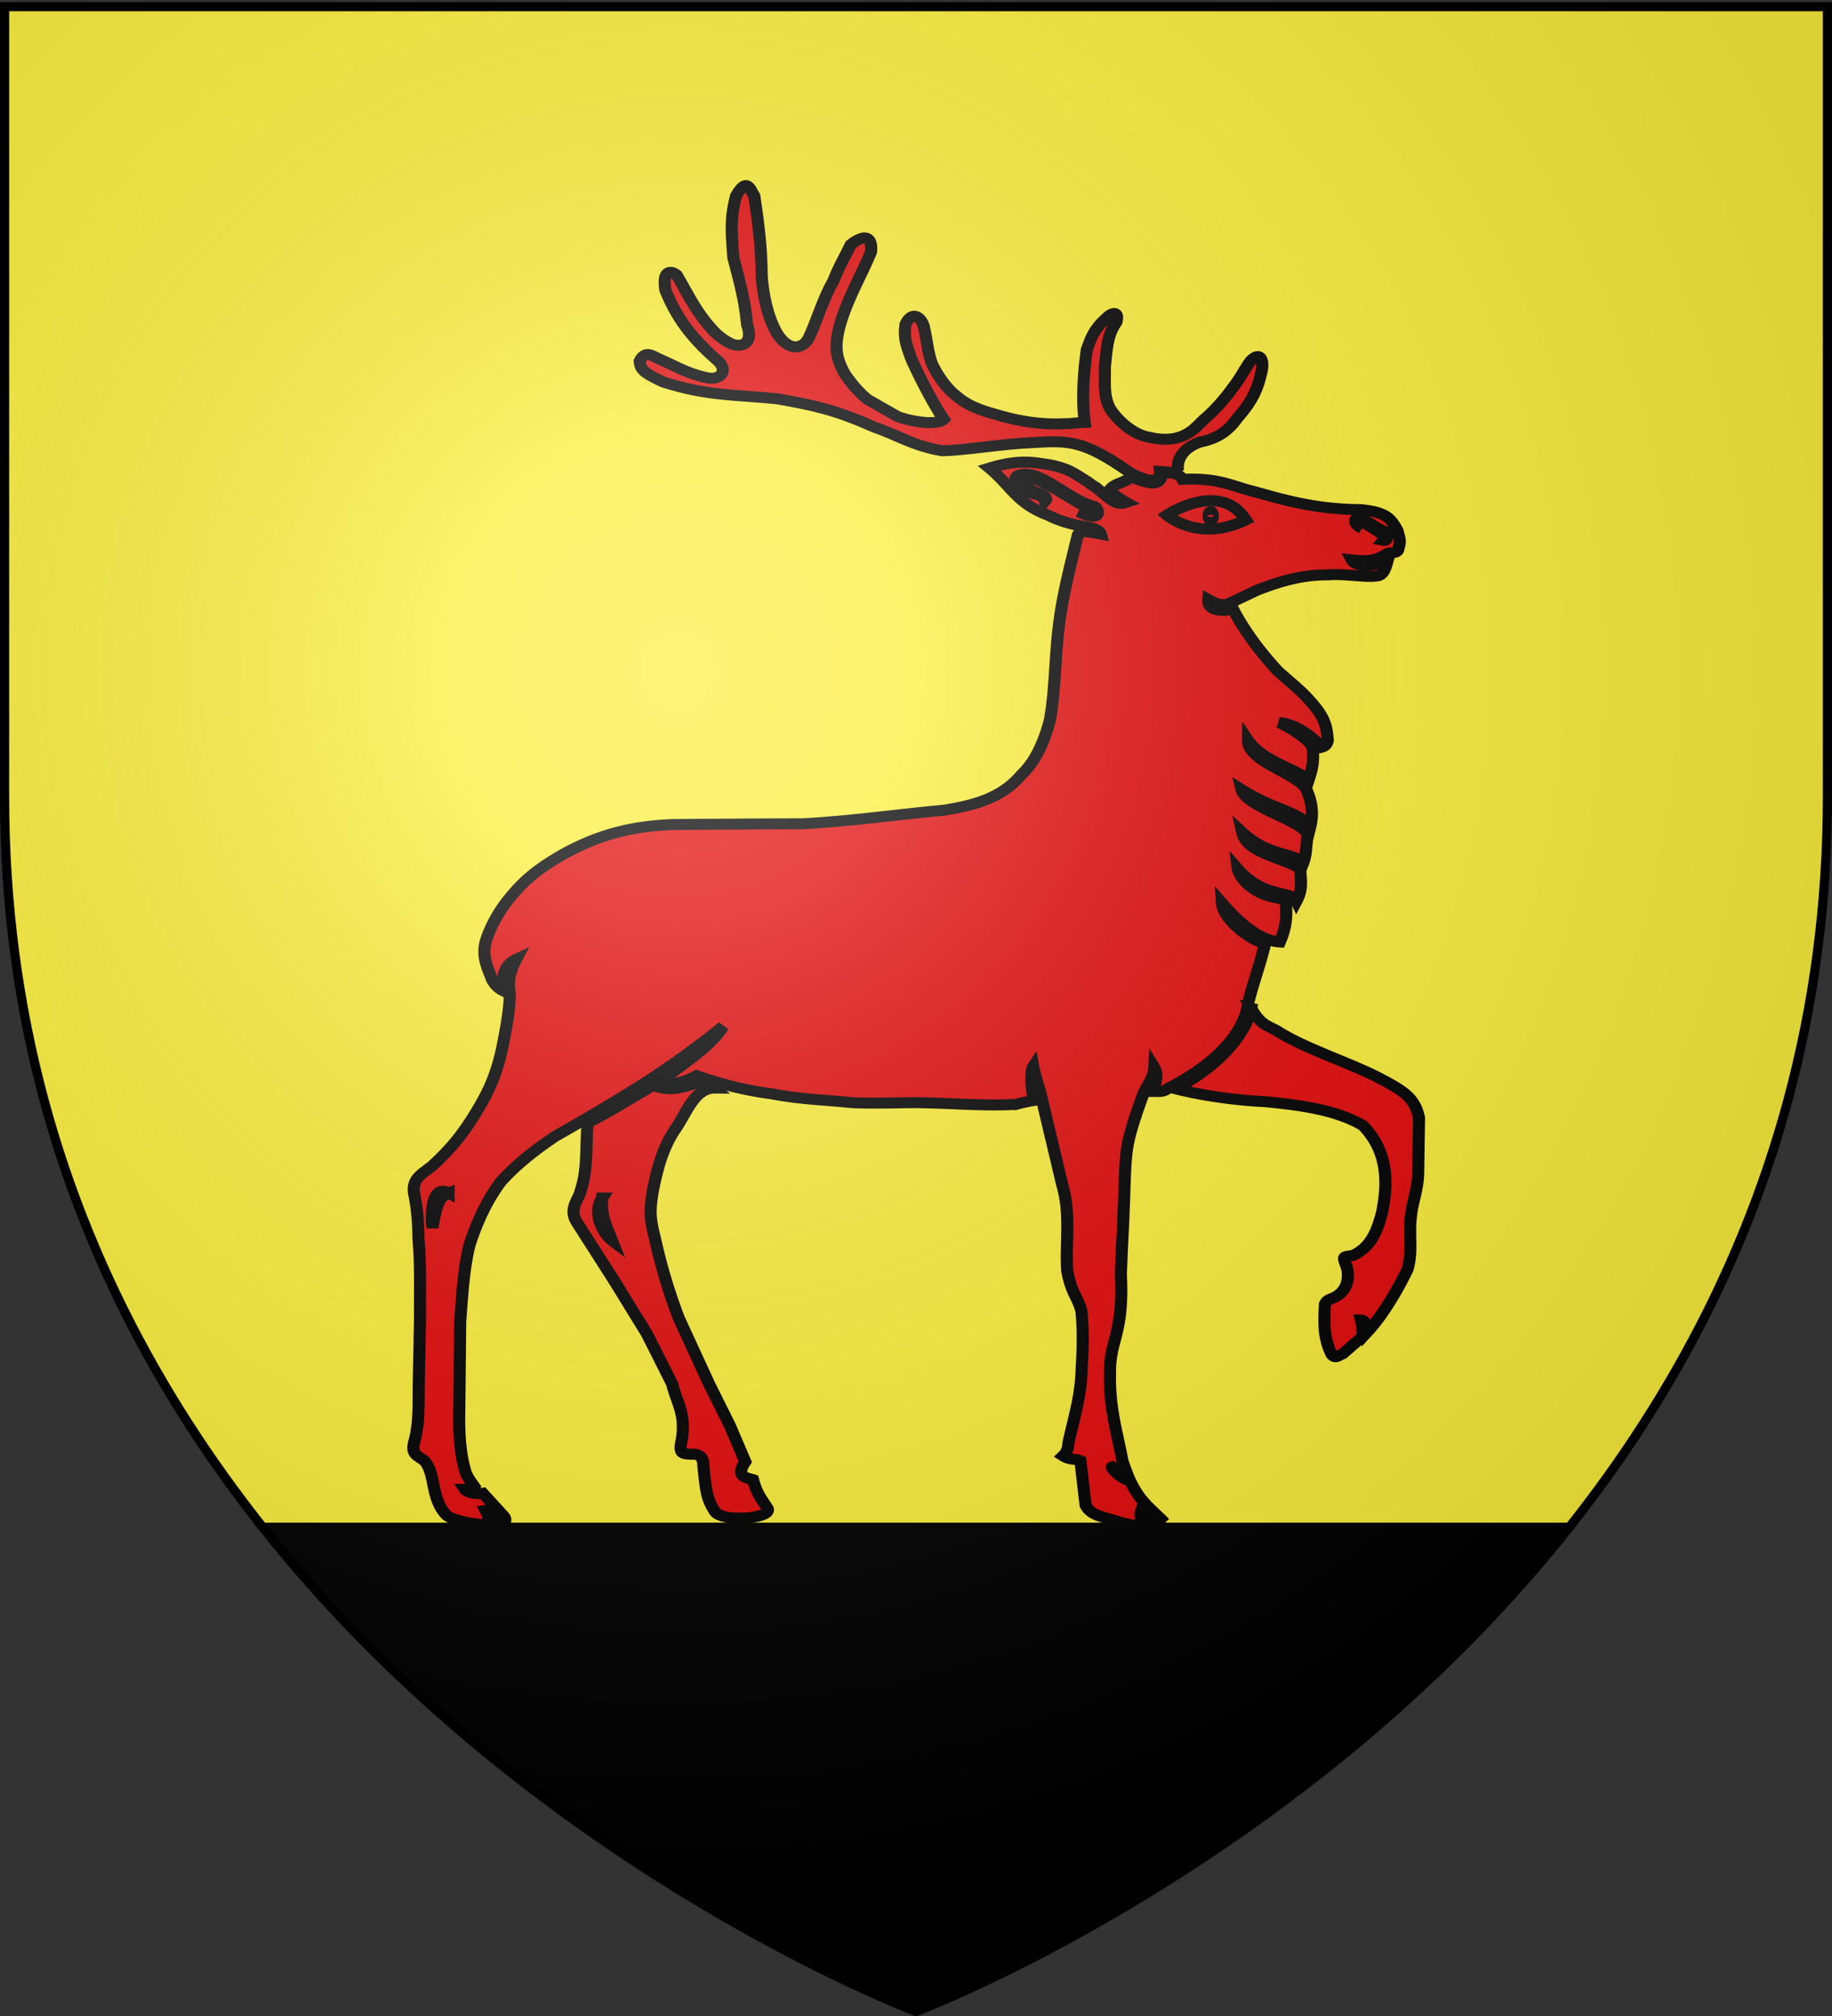
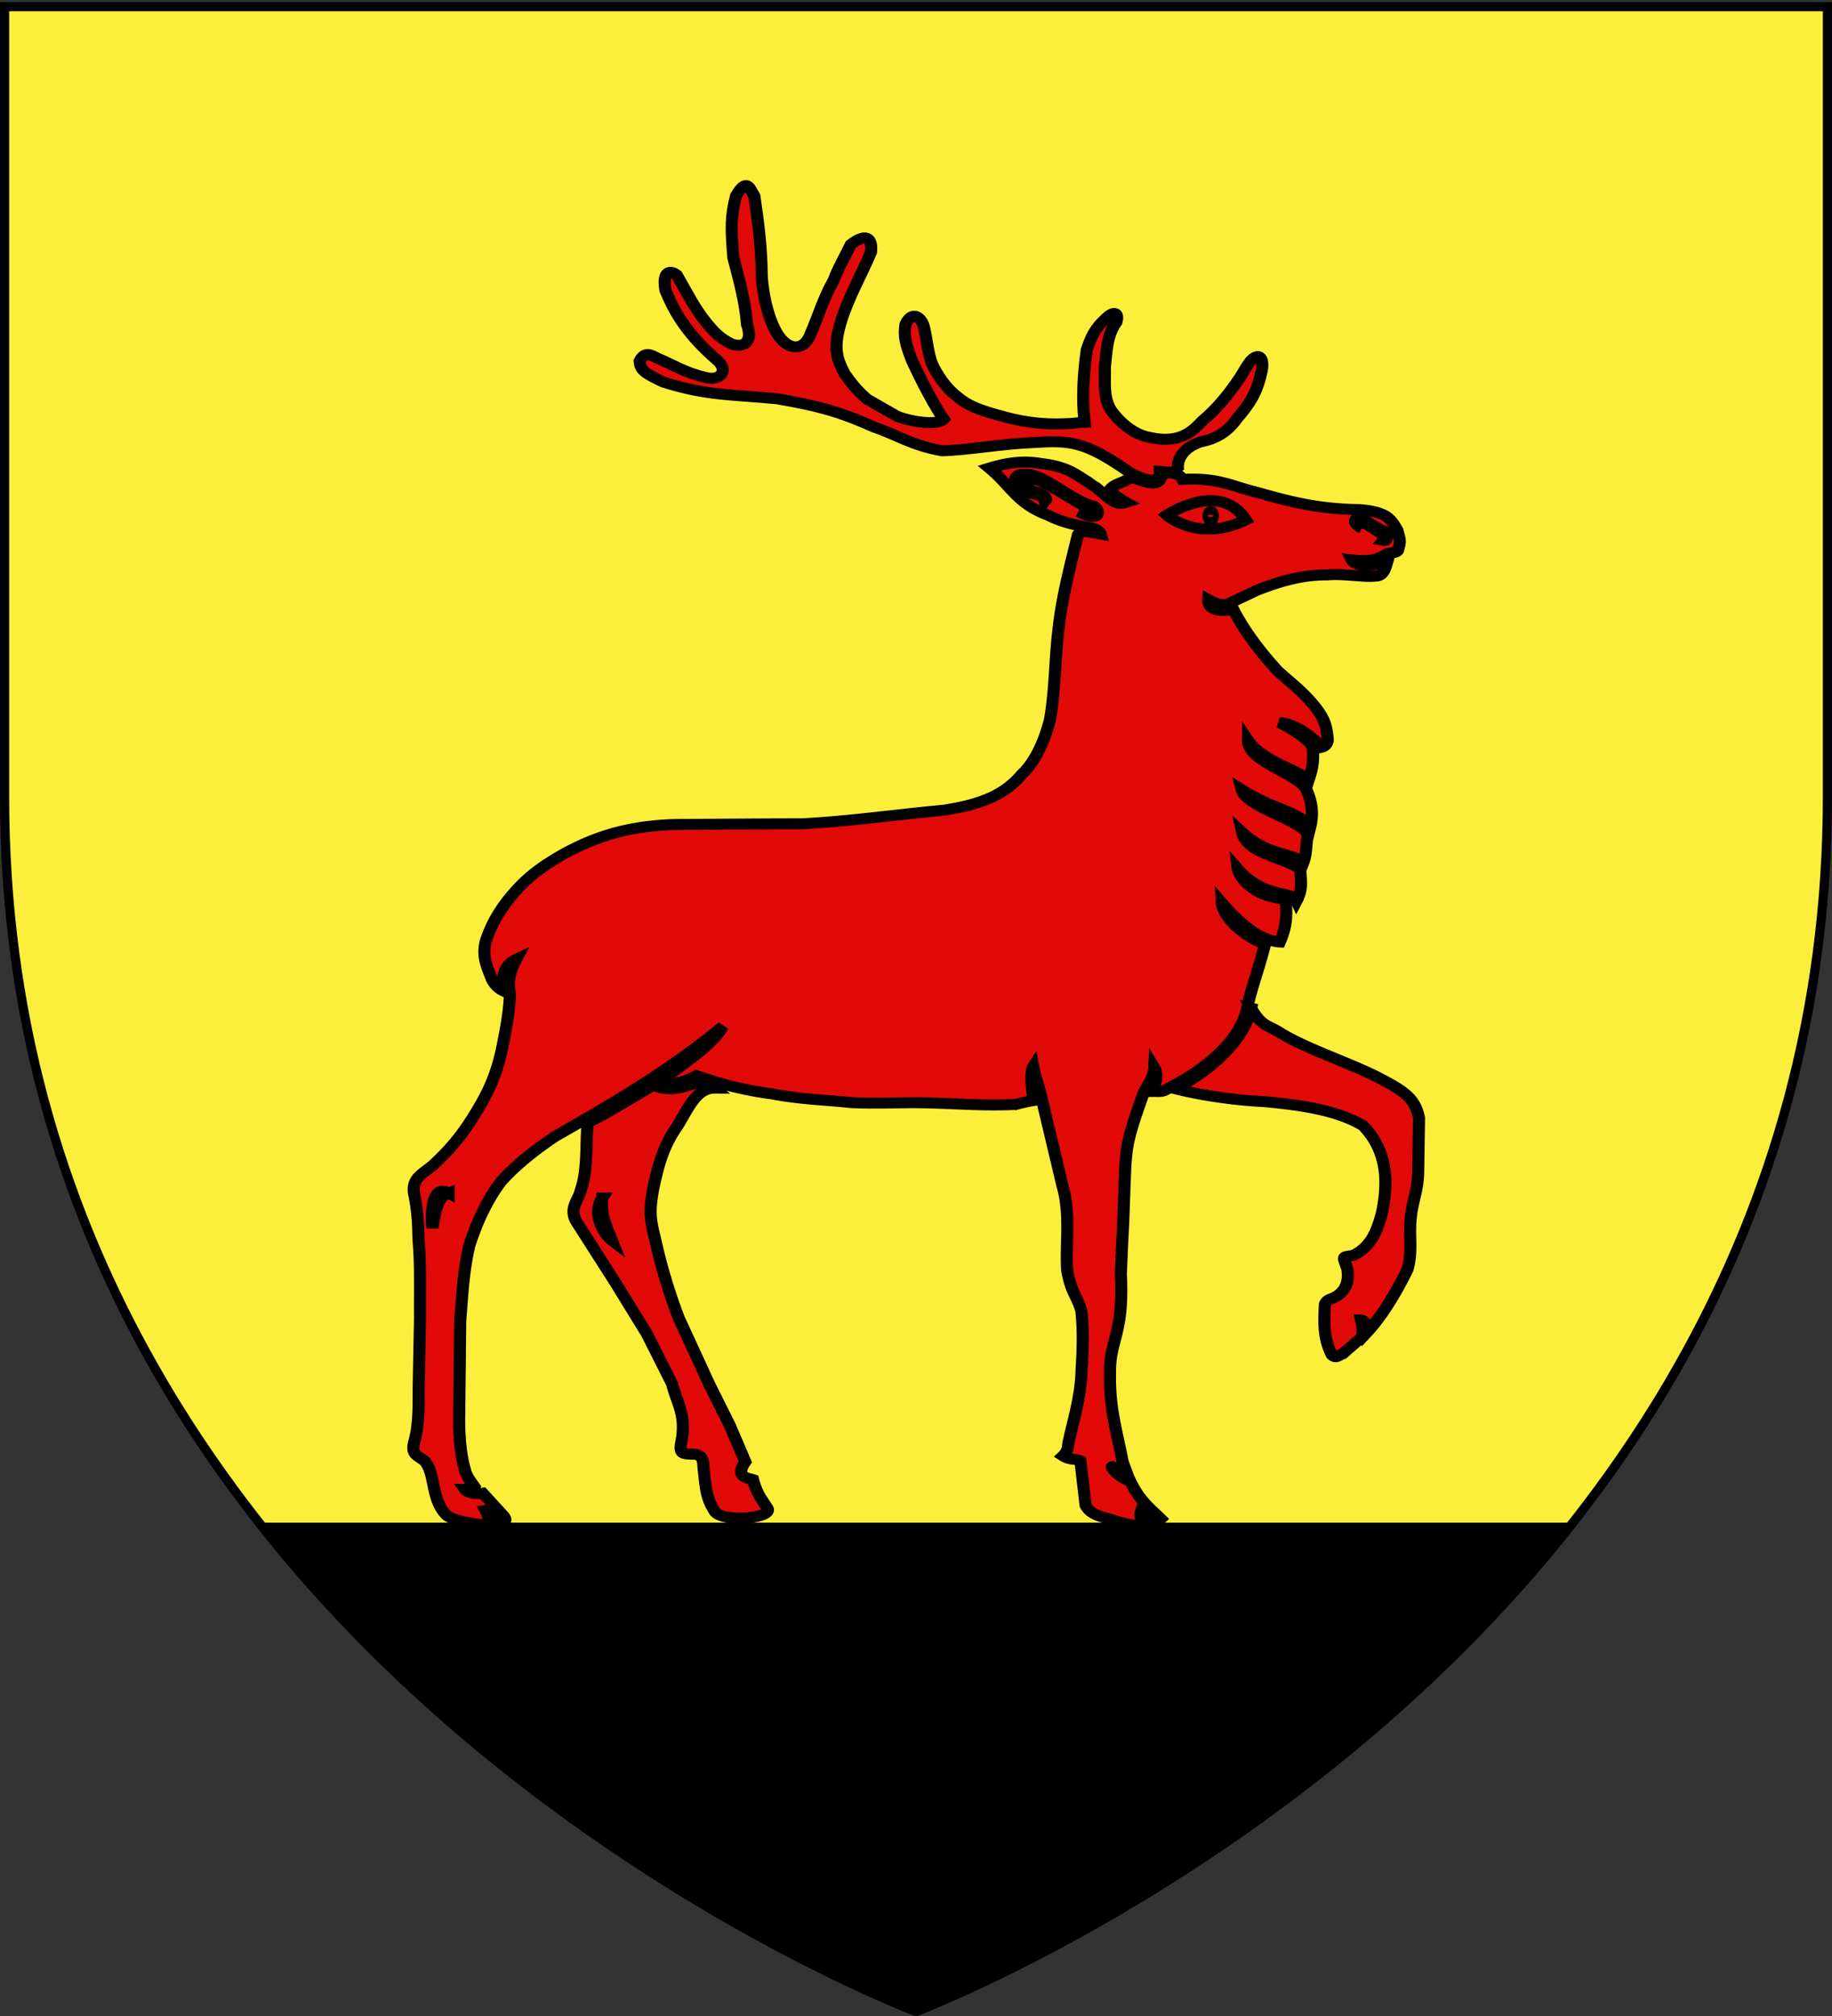
<svg xmlns="http://www.w3.org/2000/svg" xmlns:xlink="http://www.w3.org/1999/xlink" width="600" height="660" version="1.0">
  <rect width="100%" height="100%" fill="#333333" stroke="none" />
  <desc>Flag of Canton of Valais (Wallis)</desc>
  <defs>
    <radialGradient xlink:href="#b" id="c" cx="221.445" cy="226.331" r="300" fx="221.445" fy="226.331" gradientTransform="matrix(1.353 0 0 1.349 -77.63 -85.747)" gradientUnits="userSpaceOnUse" />
    <linearGradient id="b">
      <stop offset="0" style="stop-color:white;stop-opacity:.314" />
      <stop offset=".19" style="stop-color:white;stop-opacity:.251" />
      <stop offset=".6" style="stop-color:#6b6b6b;stop-opacity:.125" />
      <stop offset="1" style="stop-color:black;stop-opacity:.125" />
    </linearGradient>
  </defs>
  <g style="display:inline">
    <path d="M300 658.5s298.5-112.32 298.5-397.772V2.176H1.5v258.552C1.5 546.18 300 658.5 300 658.5" style="fill:#fcef3c;fill-opacity:1;fill-rule:evenodd;stroke:none;stroke-width:1px;stroke-linecap:butt;stroke-linejoin:miter;stroke-opacity:1" />
  </g>
  <g style="display:inline">
    <g style="fill:#e20909;fill-opacity:1;stroke:#000;stroke-width:1.954;stroke-miterlimit:4;stroke-dasharray:none;stroke-opacity:1;display:inline">
      <path d="M259.658 100.61c.467-.638.636-4.018-3.441-5.51-2.338-.51-4.282-1.633-5.896-4.149-1.743-2.259-3.144-4.27-3.865-7.934-.59-2.172-.052-4.273 1.637-2.367.645.935 1.114 1.878 1.71 2.943 1.657 2.727 3.646 5.5 6.027 7.673 1.366 1.49 3.36 4.352 8.651 3.026 2.507-.469 4.919-2.715 6.32-5.015 1.231-2.385.806-5.021.895-7.406-.296-2.94-.3-5.718-1.872-8.103-.424-1.703.37-2.026 1.558-.783 2.04 2.002 2.56 3.552 3.242 5.77.509 4.131.808 8.514.34 12.86 1.02.04 2.105.25 3.126.25 3.994.211 7.427-.425 10.87-1.533 3.228-.979 5.09-1.787 6.834-3.492 1.571-1.32 3.05-3.695 3.9-5.74.678-2.13.77-4.225 1.28-6.528.382-1.577 1.862-3.034 2.963-.398.308 2.216-.08 3.526-.845 5.869-.467 1.32-3.257 7.74-5.338 11.022 1.14 1.264 5.786.288 7.528-.52 1.401-.893 3.42-2.122 4.865-3.058 1.273-1.192 2.346-2.467 3.652-4.557 1.36-2.794 1.829-4.843.51-9.49-1.273-4.388-3.228-8.017-4.8-12.15-.17-2.027.407-3.725 3.265-1.333.977 2.215 2 4.094 2.809 6.438 1.614 3.11 2.504 6.513 3.78 9.667 1.024 2.943 3.713 2.866 5.445-.458 1.53-3.025 2.166-6.896 2.376-9.878.042-5.326.556-9.6 1.195-14.373.795-1.428 1.209-3.397 2.964-.05.853 3.577.83 5.854.431 11.012-.934 4.005-1.872 7.506-2.21 11.894-1.05 3.308.698 4.151 2.483 3.47 2.081-1.107 2.962-2.336 3.937-3.57 2.125-2.854 3.278-5.548 4.94-8.7 1.03-.96 2.37-.784 1.85 2.66-1.657 4.516-3.87 8.153-8.247 12.372-2.083 1.807-.777 3.955 1.817 3.162 3.143-.767 5.218-2.258 7.727-3.409.977-.553 2.05-1.324 2.868.525-.126 1.533-.64 2.072-3.836 3.725-7.053 2.47-11.308 2.218-18.446 2.984-5.863 1.15-9.43 1.96-15.636 5.03-3.782 1.405-6.128 3.278-10.974 4.217-3.61-.042-9.726-1.237-14.698-1.45-5.947-.426-8.4-.324-15.71 5.341-3.22 1.94-4.97 1.695-4.859-.205l-3.135.251" style="fill:#e20909;fill-opacity:1;fill-rule:evenodd;stroke:#000;stroke-width:1.954;stroke-miterlimit:4;stroke-dasharray:none;stroke-opacity:1" transform="matrix(-2.025 0 0 1.839 912.029 -30.219)" />
      <path d="M355.332 216.28c.343 3.523-.054 8.42 1.128 12.038.254 1.66 2.098 3.262.567 5.819l-6.087 10.473-5.173 9.255-4.09 8.933c-.72 3.324-2.293 5.34-1.529 10.113.552 2.554-.413 2.281-1.517 2.41-2.246-.166-1.934 1.61-2.056 2.725-.339 2.938-.312 4.905-1.713 7.292-.85 2.172-9.484 1.49-8.618-.373 1.168-1.959 1.794-2.812 2.346-5.115.89-.331 2.996-.429 1.254-3.199l2.507-6.45 3.36-7.413 4.892-11.708a107 107 0 0 0 3.863-14.229c.849-3.663.86-5.019.306-8.597-.722-3.749-1.45-7.201-3.532-10.695-1.902-2.949-3.125-7.437-6.45-7.423.446-.416 1.485-.292 3.075-.843 1.84.522 3.934 1.657 6.896.346 4.44 2.887 8.262 5.493 10.571 6.637zm-106.739-20.728c-.392-2.537-2.025-7.402-2.802-11.074 3.78-1.474 6.818-5.015 6.956-7.264-2.703 3.424-6.035 6.708-9.364 6.91-1.025-2.649-1.157-4.514-.949-7.19.145-.811 2.892-.329 5.5-2.51 1.81-1.395 2.26-3.204 2.27-3.293-4.235 5.31-8.679 3.757-9.505 5.706-1.028-2.155-.699-3.433-.614-5.736 2.852-2.1 8.62-2.7 9.394-6.486-4.331 4.387-8.23 3.48-9.847 5.49-.636-1.76-.422-3.35-.779-5.038.839-2.572 9.994-4.91 10.717-8.057-5.402 3.757-9.452 3.84-11.06 6.797-.515-2.244-.442-4.393.668-7.017 1.76-2.803 9.413-4.82 9.365-8.558-2.503 4.064-9.355 5.595-9.721 7.334-.5-1.69-.971-3.154-.764-5.82.086-1.398 3.86-3.9 5.418-4.672-1.8.137-4.433 1.449-6.857 4.37-.459-.134-.868-.445-.98-1.227.17-2.47.472-3.883 2.383-6.396 1.868-2.43 3.278-3.546 5.7-5.931 2.616-3.135 5.29-6.876 7.227-11 3.106.622 4.102-.366 4.011-1.72-1.66 1-2.498 1.122-3.46.645l-4.424-2.315c-3.4-1.449-7.107-2.764-11.443-2.72-2.633-.255-5.912.461-7.74.207-1.337 0-1.609-1.545-1.996-3 1.427 1.232 5.148 1.63 5.867.12-2.69.319-4.02.111-5.705-1.112-.678-.254-1.844-.018-1.844-.913-.423-1.364-.18-1.776.16-3.225 1.061-2.045 1.713-3.276 5.989-3.697 7.18-.083 11.93-1.604 17.072-3.18 3.695-.98 5.832-2.547 11.697-2.206.533-1.18 2.143-1.33 3.315-1.01.254 2.556 2.438 1.65 4.947.571 1.147 1.107 2.963 1.127 3.643 2.533-1.217.845-1.487 1.22-2.767 2.001 1.676.597 2.395-.425 4.888-2.694.3-.13 1.132-.837 1.345-1.007 1.784-1.15 3.123-2.64 7.372-3.195 2.25-.425 4.703-.487 8.485.79-3.525 3.195-4.443 6.326-9.543 8.413-1.474.847-3.201 1.44-5.1 1.859-1.73.294-3.142.588-3.365 1.475 2.604-.551 3.288-.59 3.697.135 1.166 5.218 2.554 11.032 3.094 16.402.636 5.495.552 10.918 1.4 16.372.553 2.555 1.98 7.257 4.575 9.856 3.058 4.047 7.282 5.458 12.595 6.395 7.649.766 14.959 1.954 22.991 2.422 6.841 0 13.727.079 20.61.123 7.224.254 12.562 2.005 18.045 5.332 2.72 1.746 5.108 3.464 7.404 6.234 2.294 2.77 4.003 5.639 5.068 9.261.593 2.728-.2 4.427-1.009 6.729-.45.985-1.068 1.619-1.758 1.998.244-3.382-.834-4.86-2.16-5.542 1.114 2.348 1.376 4.079 1.018 5.968 0 2.769.586 6.188 1.094 9 .68 3.962 1.746 7.282 3.575 10.776 2.676 5.112 4.702 7.784 7.889 11.022 1.742 1.534 3.244 2.234 2.946 4.832-.508 2.728-.684 4.873-.727 8.238-.38 4.683-.207 9.294-.25 13.981l.21 11.926c.042 3.237-.115 6.567.647 9.847.722 2.556-.396 2.67-1.543 3.65-1.869 2.215-1.019 6.626-3.484 9.567-.701.947-4.262 1.8-6.847 1.86-.364-.718.188-2.084.411-2.569-.926-.161-1.403 1.264-1.784 2.51-1.202-.158-1.822-.632-1.099-1.557l3.327-4.005c.76.16 2.44.025 2.906-.715-.48-.002-1.306.066-1.546-.437.546-.836 1.35-1.988 1.536-3.026.72-2.683.896-5.742.938-8.512l-.174-18.025c-.338-4.559-.514-9.029-1.492-13.461-1.231-4.176-2.841-8.03-5.094-11.31-2.591-3.196-5.859-5.898-8.665-7.987-9-5.686-17.841-11.213-27.242-19.634 1.818 3.496 6.534 6.672 9.95 9.687-.954.794-3.023.63-5.683-.932-4.028 1.564-8.064 2.657-12.129 3.233-4.886 1.021-8.546 1.054-12.881 1.566-3.272.17-6.622.054-9.852.012-5.737 0-11.073.647-16.81.305a24 24 0 0 0-2.907-.702c.51-2.292.574-5.295.136-6.028-.246 1.506-1.058 4.012-1.418 5.873l-3.29 15.23c-1.401 5.284-.49 10.266-.787 15.21-.667 4.132-1.775 4.769-2.3 7.282-.298 3.024-.248 6.602-.036 10.181.084 4.729 1.19 8.559 2.082 12.948.17.808-.012 1.597.921 2.578-1.126.787-1.861.443-2.798.87l-.849 7.928c-.85 1.789-2.606 1.992-4.56 2.674-1.81.615-3.345 1.065-4.96.87.119-.344.873-1.488.623-2.26-.636.9-1.457 2.258-1.816 1.835-.567-.052-.864-.139-1.437-.709 2.083-2.223 3.501-3.384 4.99-6.836 1.417-.145 3.22-2.383 2.864-2.44-.951.622-1.904 1.443-2.417 1.276l.736-2.197c.89-5.241 2.154-9.417 2.026-15.596.125-6.177-2.253-6.818-1.743-17.77l-.225-5.824c-.254-4.644-.32-9.288-.531-13.934-.254-2.897-.217-4.3-2.938-12.483-.608-1.397-1.656-2.796-1.724-4.489-.67 1.206-.114 2.906.194 4.209-.85-.009-1.63.17-2.418-.547-4.553-2.516-11.682-7.655-12.881-14.645zm-.562.358c1.132 5.802 6.747 11.254 12.27 14.34-4.322 1.208-9.805 2.06-14.241 2.28-7.267.723-12.275 1.802-16.1 4.272-4.164 4.688-4.056 10.422-3.077 15.578.678 2.724 1.554 5.982 4.7 7.56 1.98.268 1.513.198.888 2.438-.467 3.196 1.143 4.619 2.418 5.172.383.212.912.26 1.209 1.07.197 3.67.17 6.171-1.103 8.983-.664.792-1.18.04-1.792-.172l-3.119-2.999c-.165-1.493-.037-1.935.196-2.996-.648.022-.923.733-.99 2.166-2.535-2.997-4.841-7.342-6.536-11.166-.895-3.324-.155-6.163-.58-9.615-.211-2.344-1.11-4.669-1.154-7.566l-.138-9.81c.636-3.365 2.207-4.66 6.201-6.96 4.675-2.728 11.778-5.185 16.284-8.21 1.698-1.277 3-1.037 4.672-4.367zm104.96 33.794c.138 3.096-.253 3.898-1.567 7.529 1.24-1.038 3.26-4.667 1.566-7.529zm24.842-.9c1.592.647 2.025 2.392 2.606 6.176.225-1.531.343-7.953-2.606-6.175zm-96.499-123.898c-.028-.027.889-.782 1.511-.823 3.49-1.716 3.462-3.196.157-2.304-1.671.24-7.597 4.787-8.907 5.193-1.069.982 1.426.735 1.864.536-.545.28-1.079.64-1.78.736-1.867.554-1.529-1.32-.677-1.703 2.76-.638 5.863-3.75 9.263-5.326 2.591-.893 3.994-.041 3.186 1.32-.677 1.276-2.25 1.662-3.484 2.002-.78.408-.976.623-1.068 1.127-.211-.28-.312-.246-.063-.758zm-51.15 5.5c.75-.84.731-1.385.047-1.233-1.155.766-2.223 1.483-3.236 2.27-.711-.23-.596.865-.352 1.178-.644.138-.74-.5-.357-1.522 1.444-.594 2.463-1.533 3.738-2.3 1.997-.38 1.104 1.277.16 1.606z" style="fill:#e20909;fill-opacity:1;fill-rule:evenodd;stroke:#000;stroke-width:1.954;stroke-miterlimit:4;stroke-dasharray:none;stroke-opacity:1" transform="matrix(-2.025 0 0 1.839 912.029 -30.219)" />
      <path d="M248.89 108.976c4.21-7.155 12.768-.842 12.768-.842s-5.121 4.98-12.768.842z" style="fill:#e20909;fill-opacity:1;fill-rule:evenodd;stroke:#000;stroke-width:1.954;stroke-linecap:butt;stroke-linejoin:miter;stroke-miterlimit:4;stroke-dasharray:none;stroke-opacity:1" transform="matrix(-2.025 0 0 1.839 912.029 -30.219)" />
      <path d="M254.923 108.274c0 .426-.157.772-.35.772-.194 0-.351-.346-.351-.772s.157-.771.35-.771c.194 0 .351.345.351.771z" style="fill:#e20909;fill-opacity:1;fill-rule:nonzero;stroke:#000;stroke-width:1.954;stroke-linecap:square;stroke-linejoin:miter;stroke-miterlimit:4;stroke-dasharray:none;stroke-dashoffset:0;stroke-opacity:1" transform="matrix(-2.025 0 0 1.839 912.029 -30.219)" />
    </g>
  </g>
  <g style="fill:#000;display:inline">
    <g style="opacity:1;fill:#000;display:inline">
      <path d="M86.063 500C174.322 611.21 300 658.5 300 658.5S425.678 611.21 513.938 500z" style="fill:#000;fill-opacity:1;fill-rule:evenodd;stroke:#000;stroke-width:3;stroke-linecap:butt;stroke-linejoin:miter;stroke-miterlimit:4;stroke-dasharray:none;stroke-opacity:1;display:inline" />
    </g>
  </g>
  <g style="display:inline">
-     <path d="M300 658.5s298.5-112.32 298.5-397.772V2.176H1.5v258.552C1.5 546.18 300 658.5 300 658.5" style="opacity:1;fill:url(#c);fill-opacity:1;fill-rule:evenodd;stroke:none;stroke-width:1px;stroke-linecap:butt;stroke-linejoin:miter;stroke-opacity:1" />
-   </g>
+     </g>
  <g style="display:inline">
    <path d="M300 658.5S1.5 546.18 1.5 260.728V2.176h597v258.552C598.5 546.18 300 658.5 300 658.5z" style="opacity:1;fill:none;fill-opacity:1;fill-rule:evenodd;stroke:#000;stroke-width:3;stroke-linecap:butt;stroke-linejoin:miter;stroke-miterlimit:4;stroke-dasharray:none;stroke-opacity:1" />
  </g>
</svg>